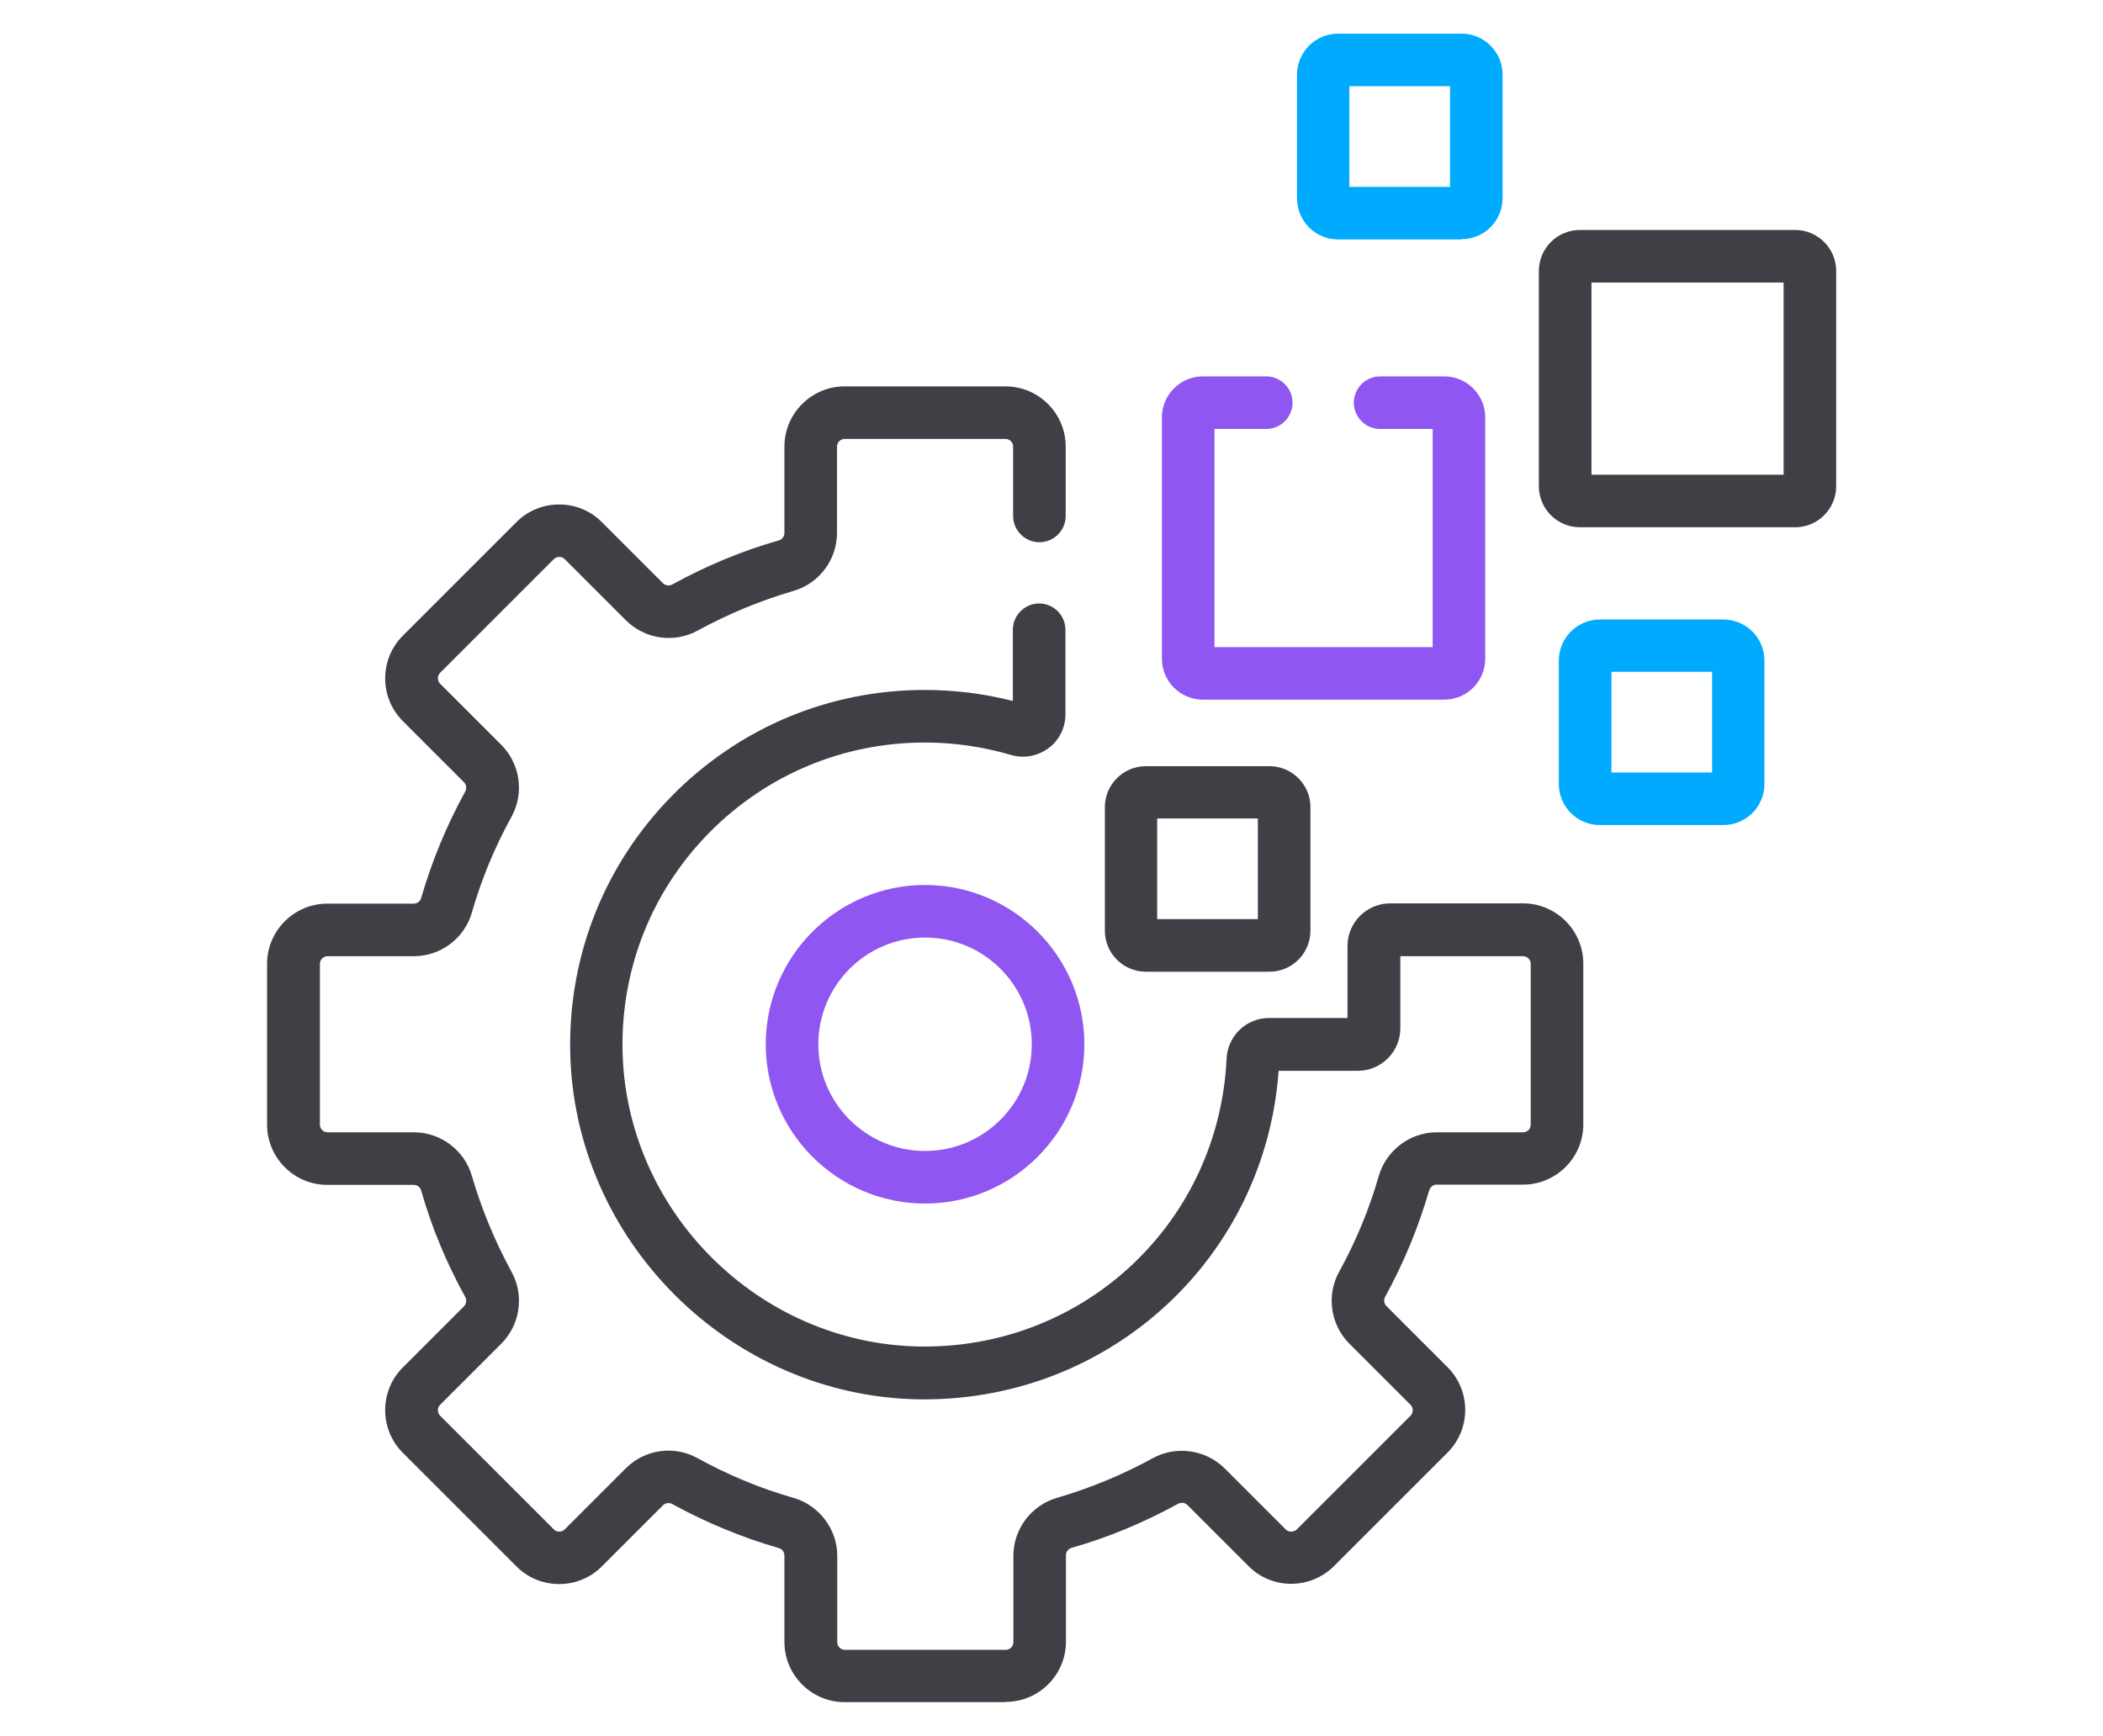
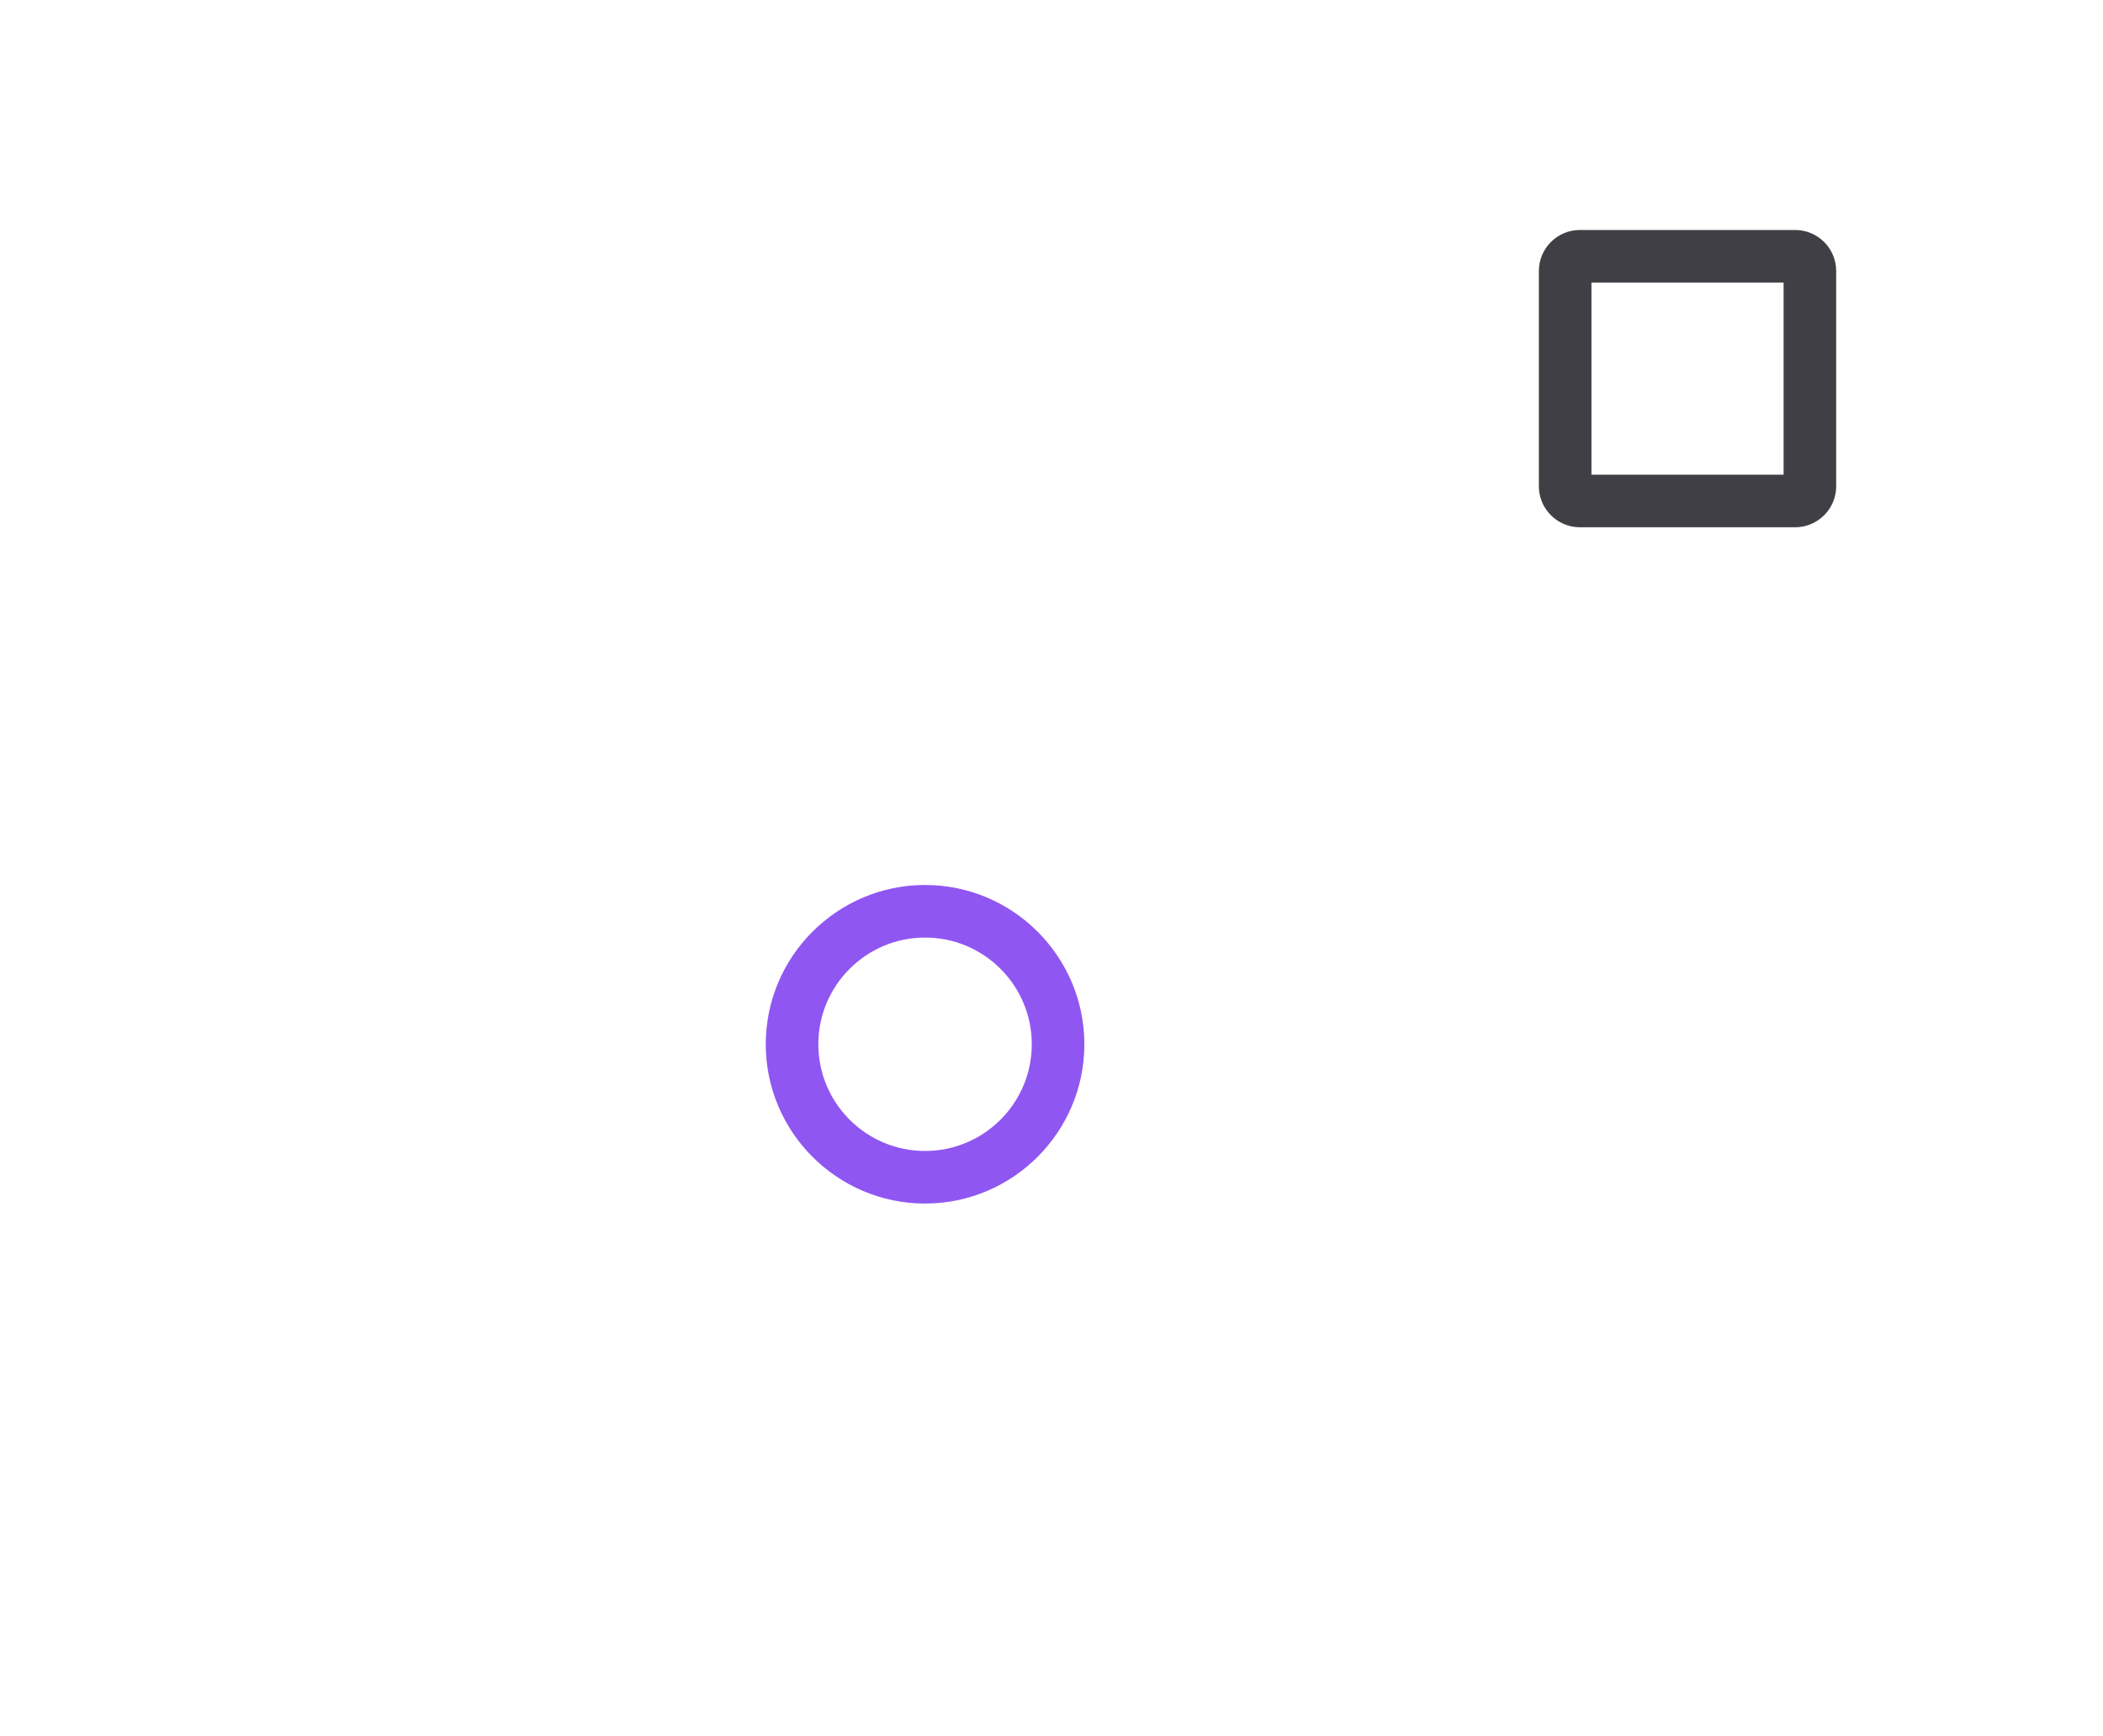
<svg xmlns="http://www.w3.org/2000/svg" id="Layer_1" data-name="Layer 1" viewBox="0 0 80 66.04">
  <defs>
    <style>
      .cls-1 {
        fill: #9056f1;
      }

      .cls-1, .cls-2, .cls-3 {
        stroke-width: 0px;
      }

      .cls-2 {
        fill: #3f3f45;
      }

      .cls-3 {
        fill: #0af;
      }
    </style>
  </defs>
-   <path class="cls-2" d="M48.29,36.97h-4.7c-.86,0-1.56-.7-1.56-1.56v-4.7c0-.86.7-1.56,1.56-1.56h4.7c.86,0,1.56.7,1.56,1.56v4.7c0,.86-.7,1.56-1.56,1.56ZM44.02,34.97h3.83v-3.83h-3.83v3.83ZM48.29,31.14h0,0Z" />
-   <path class="cls-3" d="M55.6,9.11h-4.7c-.86,0-1.56-.7-1.56-1.56V2.84c0-.86.7-1.56,1.56-1.56h4.7c.86,0,1.56.7,1.56,1.56v4.7c0,.86-.7,1.56-1.56,1.56ZM51.33,7.11h3.83v-3.83h-3.83v3.83ZM55.6,3.28h0,0Z" />
-   <path class="cls-3" d="M65.56,31.39h-4.7c-.86,0-1.56-.7-1.56-1.56v-4.7c0-.86.7-1.56,1.56-1.56h4.7c.86,0,1.56.7,1.56,1.56v4.7c0,.86-.7,1.56-1.56,1.56ZM61.3,29.39h3.83v-3.83h-3.83v3.83ZM65.56,25.56h0,0Z" />
  <path class="cls-2" d="M68.29,20.06h-8.19c-.86,0-1.56-.7-1.56-1.56v-8.19c0-.86.7-1.56,1.56-1.56h8.19c.86,0,1.56.7,1.56,1.56v8.19c0,.86-.7,1.56-1.56,1.56ZM60.54,18.06h7.31v-7.31h-7.31v7.31ZM68.29,10.75h0,0Z" />
  <path class="cls-1" d="M35.19,45.79c-3.34,0-6.06-2.72-6.06-6.06s2.72-6.06,6.06-6.06,6.06,2.72,6.06,6.06-2.72,6.06-6.06,6.06ZM35.19,35.67c-2.24,0-4.06,1.82-4.06,4.06s1.82,4.06,4.06,4.06,4.06-1.82,4.06-4.06-1.82-4.06-4.06-4.06Z" />
-   <path class="cls-1" d="M54.94,26.62h-9.18c-.86,0-1.56-.7-1.56-1.56v-9.18c0-.86.7-1.56,1.56-1.56h2.41c.55,0,1,.45,1,1s-.45,1-1,1h-1.97v8.3h8.3v-8.3h-2c-.55,0-1-.45-1-1s.45-1,1-1h2.44c.86,0,1.56.7,1.56,1.56v9.18c0,.86-.7,1.56-1.56,1.56Z" />
-   <path class="cls-2" d="M38.25,64.76h-6.12c-1.26,0-2.29-1.03-2.29-2.29v-3.29c0-.13-.09-.25-.21-.28-1.41-.41-2.77-.97-4.06-1.68-.12-.06-.26-.04-.35.05l-2.33,2.33c-.89.89-2.35.89-3.24,0l-4.33-4.33c-.89-.89-.89-2.35,0-3.24l2.33-2.33c.09-.09.11-.24.05-.35-.71-1.29-1.28-2.65-1.68-4.06-.04-.13-.15-.21-.28-.21h-3.29c-1.26,0-2.29-1.03-2.29-2.29v-6.12c0-1.26,1.03-2.29,2.29-2.29h3.29c.13,0,.25-.09.28-.21.41-1.41.97-2.77,1.68-4.06.06-.12.04-.26-.05-.35l-2.33-2.33c-.89-.89-.89-2.35,0-3.24l4.33-4.33c.89-.89,2.35-.89,3.24,0l2.33,2.33c.09.09.23.11.35.05,1.29-.71,2.65-1.28,4.06-1.68.12-.04.21-.15.21-.28v-3.29c0-1.26,1.03-2.29,2.29-2.29h6.12c1.26,0,2.29,1.03,2.29,2.29v2.64c0,.55-.45,1-1,1s-1-.45-1-1v-2.64c0-.16-.13-.29-.29-.29h-6.12c-.16,0-.29.13-.29.29v3.29c0,1.01-.68,1.92-1.65,2.2-1.27.37-2.49.88-3.65,1.51-.89.49-2.01.33-2.73-.39l-2.33-2.33c-.11-.11-.3-.11-.41,0l-4.33,4.33c-.11.11-.11.3,0,.41l2.33,2.33c.72.72.88,1.84.39,2.73-.64,1.16-1.15,2.39-1.51,3.65-.28.98-1.19,1.66-2.2,1.66h-3.29c-.16,0-.29.13-.29.29v6.12c0,.16.13.29.29.29h3.29c1.01,0,1.92.68,2.2,1.66.37,1.27.88,2.49,1.51,3.65.49.89.33,2.01-.39,2.73l-2.33,2.33c-.11.11-.11.3,0,.41l4.33,4.33c.11.11.3.11.41,0l2.33-2.33c.72-.72,1.84-.88,2.73-.38,1.16.64,2.39,1.15,3.65,1.51.97.28,1.66,1.19,1.66,2.2v3.29c0,.16.13.29.29.29h6.12c.16,0,.29-.13.29-.29v-3.29c0-1.01.68-1.92,1.65-2.2,1.27-.37,2.5-.88,3.65-1.51.89-.49,2.01-.33,2.73.38l2.33,2.33c.11.11.3.11.42,0l4.33-4.33c.11-.11.11-.3,0-.41l-2.33-2.33c-.72-.72-.88-1.84-.39-2.73.64-1.16,1.15-2.39,1.51-3.65.28-.97,1.19-1.66,2.2-1.66h3.29c.16,0,.29-.13.29-.29v-6.12c0-.16-.13-.29-.29-.29h-4.67v2.74c0,.89-.72,1.62-1.62,1.62h-3.01c-.51,7.07-6.34,12.49-13.46,12.5-.06,0-.13,0-.19,0-7.23-.1-13.2-6.07-13.3-13.3-.05-3.64,1.33-7.08,3.88-9.67,2.56-2.59,5.97-4.02,9.61-4.02,1.14,0,2.26.14,3.35.42v-2.71c0-.55.45-1,1-1s1,.45,1,1v3.22c0,.51-.24.99-.65,1.29-.41.3-.94.4-1.43.25-1.06-.31-2.16-.47-3.27-.47-3.1,0-6.01,1.22-8.19,3.42-2.18,2.21-3.35,5.13-3.31,8.23.09,6.16,5.17,11.24,11.33,11.33.06,0,.11,0,.17,0,6.16,0,11.19-4.78,11.48-10.95.04-.87.75-1.55,1.62-1.55h2.98v-2.74c0-.89.73-1.62,1.62-1.62h5.06c1.26,0,2.29,1.03,2.29,2.29v6.12c0,1.26-1.03,2.29-2.29,2.29h-3.29c-.13,0-.24.09-.28.21-.41,1.41-.97,2.77-1.68,4.06-.06.12-.04.26.05.35l2.33,2.33c.89.89.89,2.35,0,3.24l-4.33,4.33c-.9.89-2.35.89-3.24,0l-2.33-2.33c-.09-.09-.23-.11-.35-.05-1.29.71-2.65,1.28-4.06,1.68-.12.04-.21.15-.21.28v3.29c0,1.26-1.03,2.29-2.29,2.29Z" />
</svg>